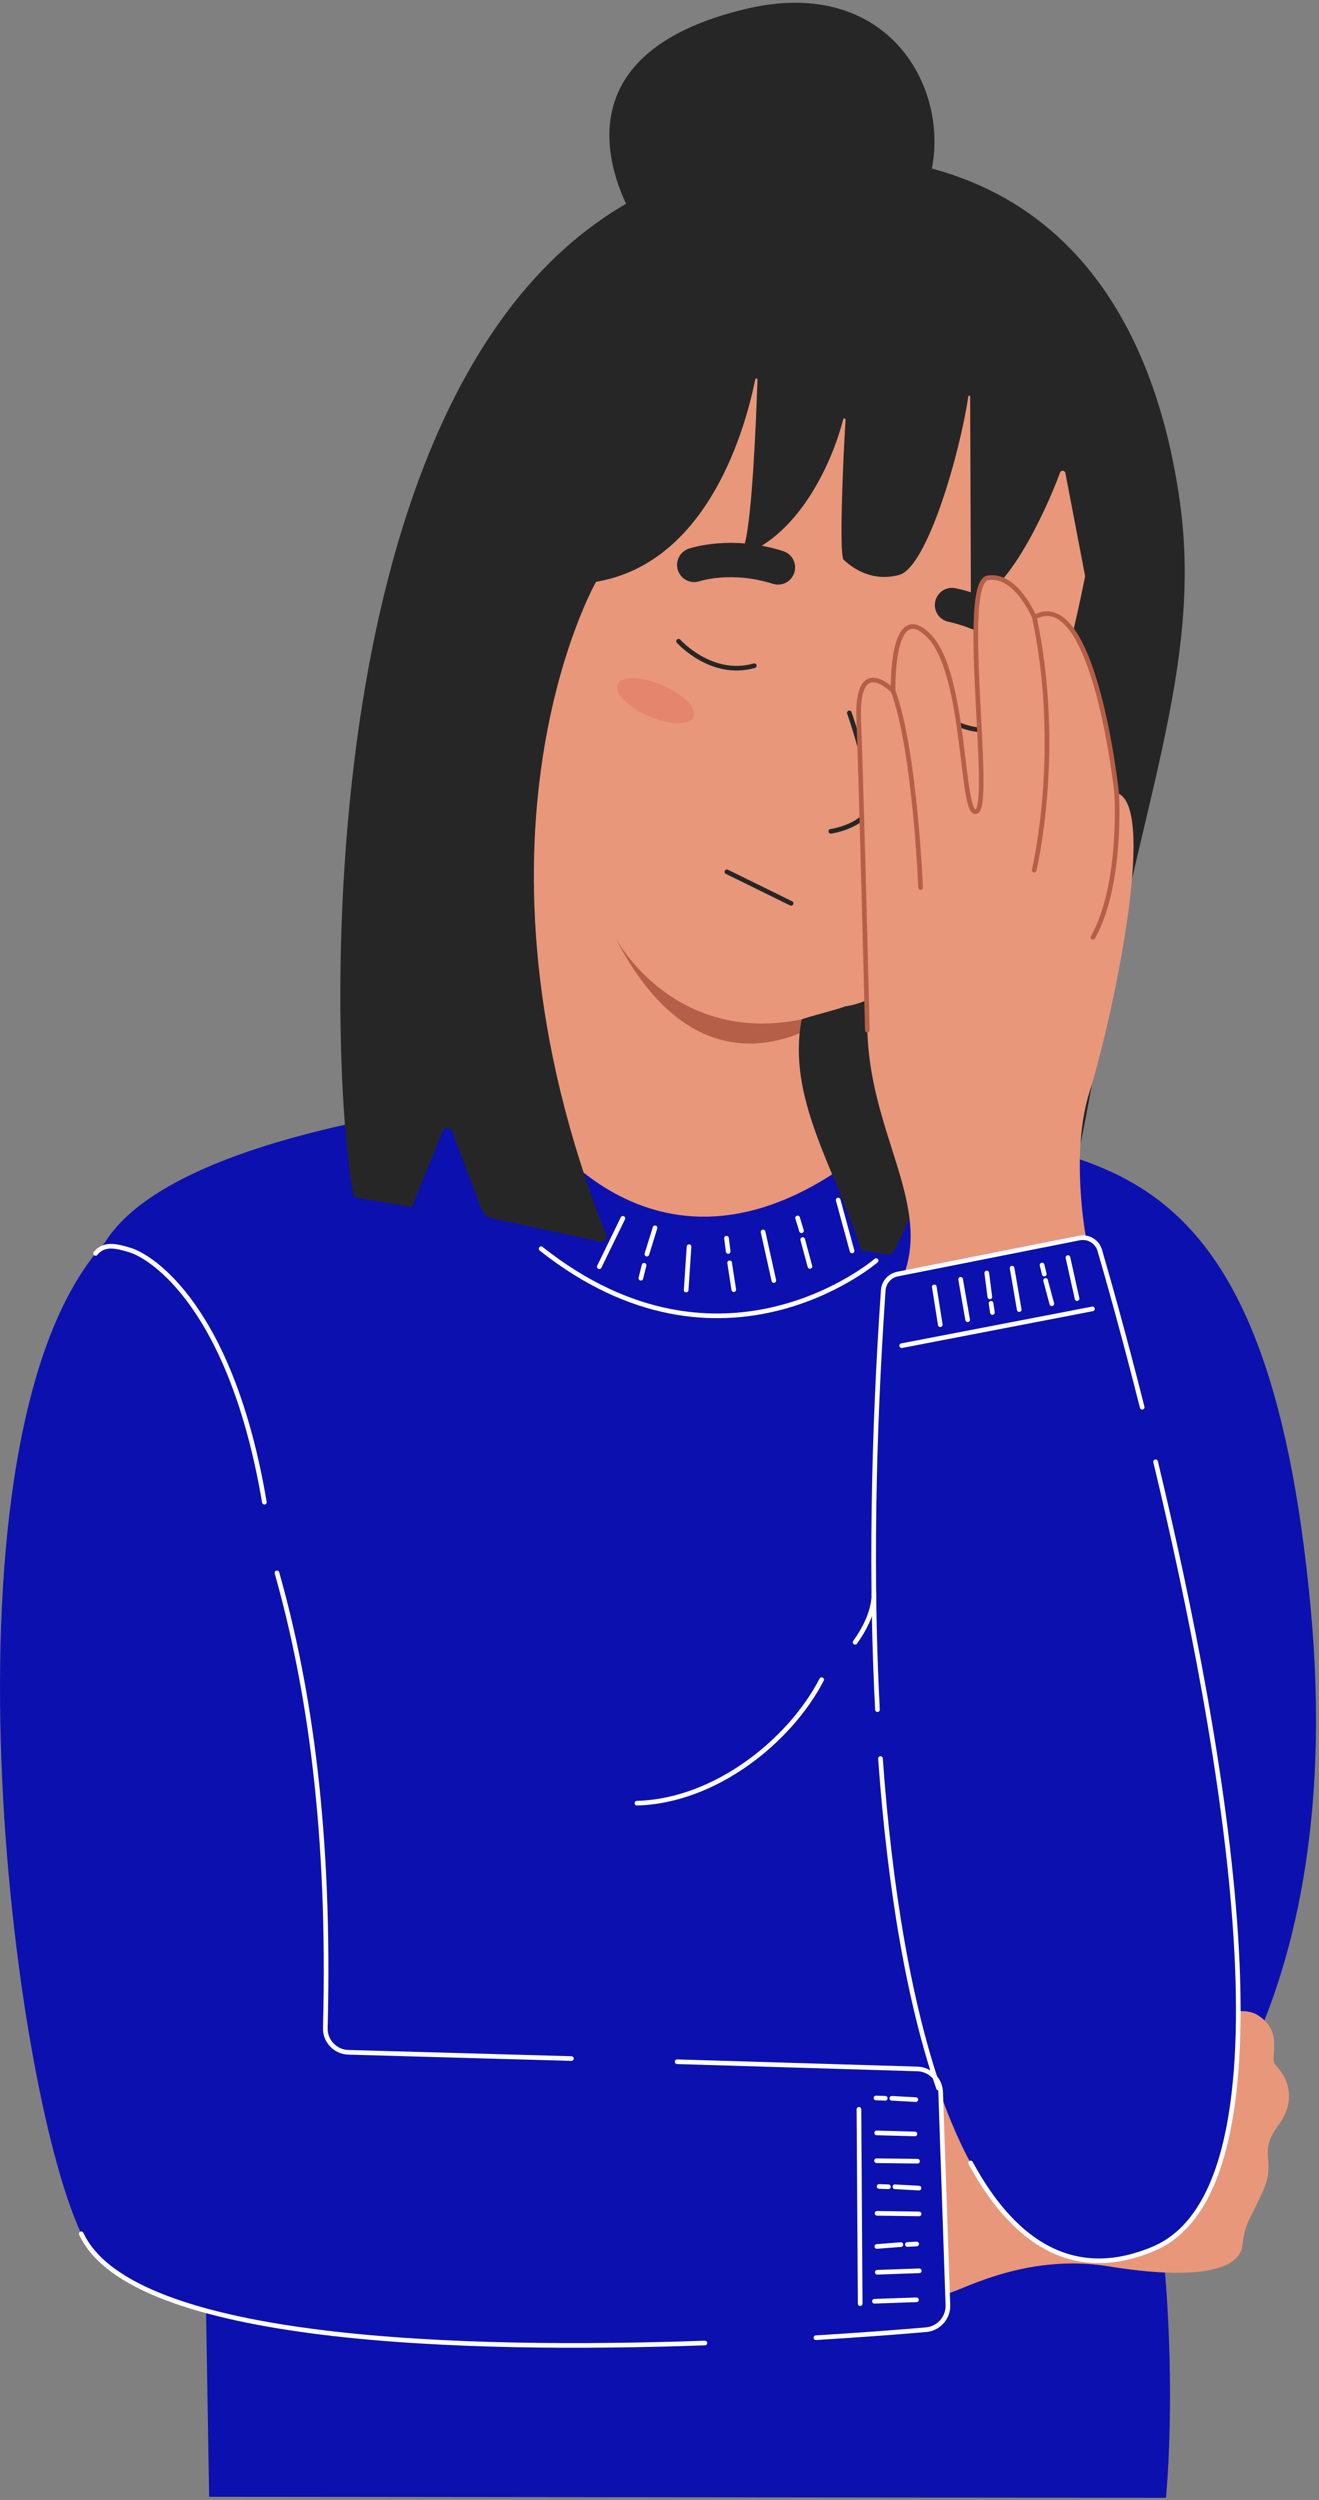
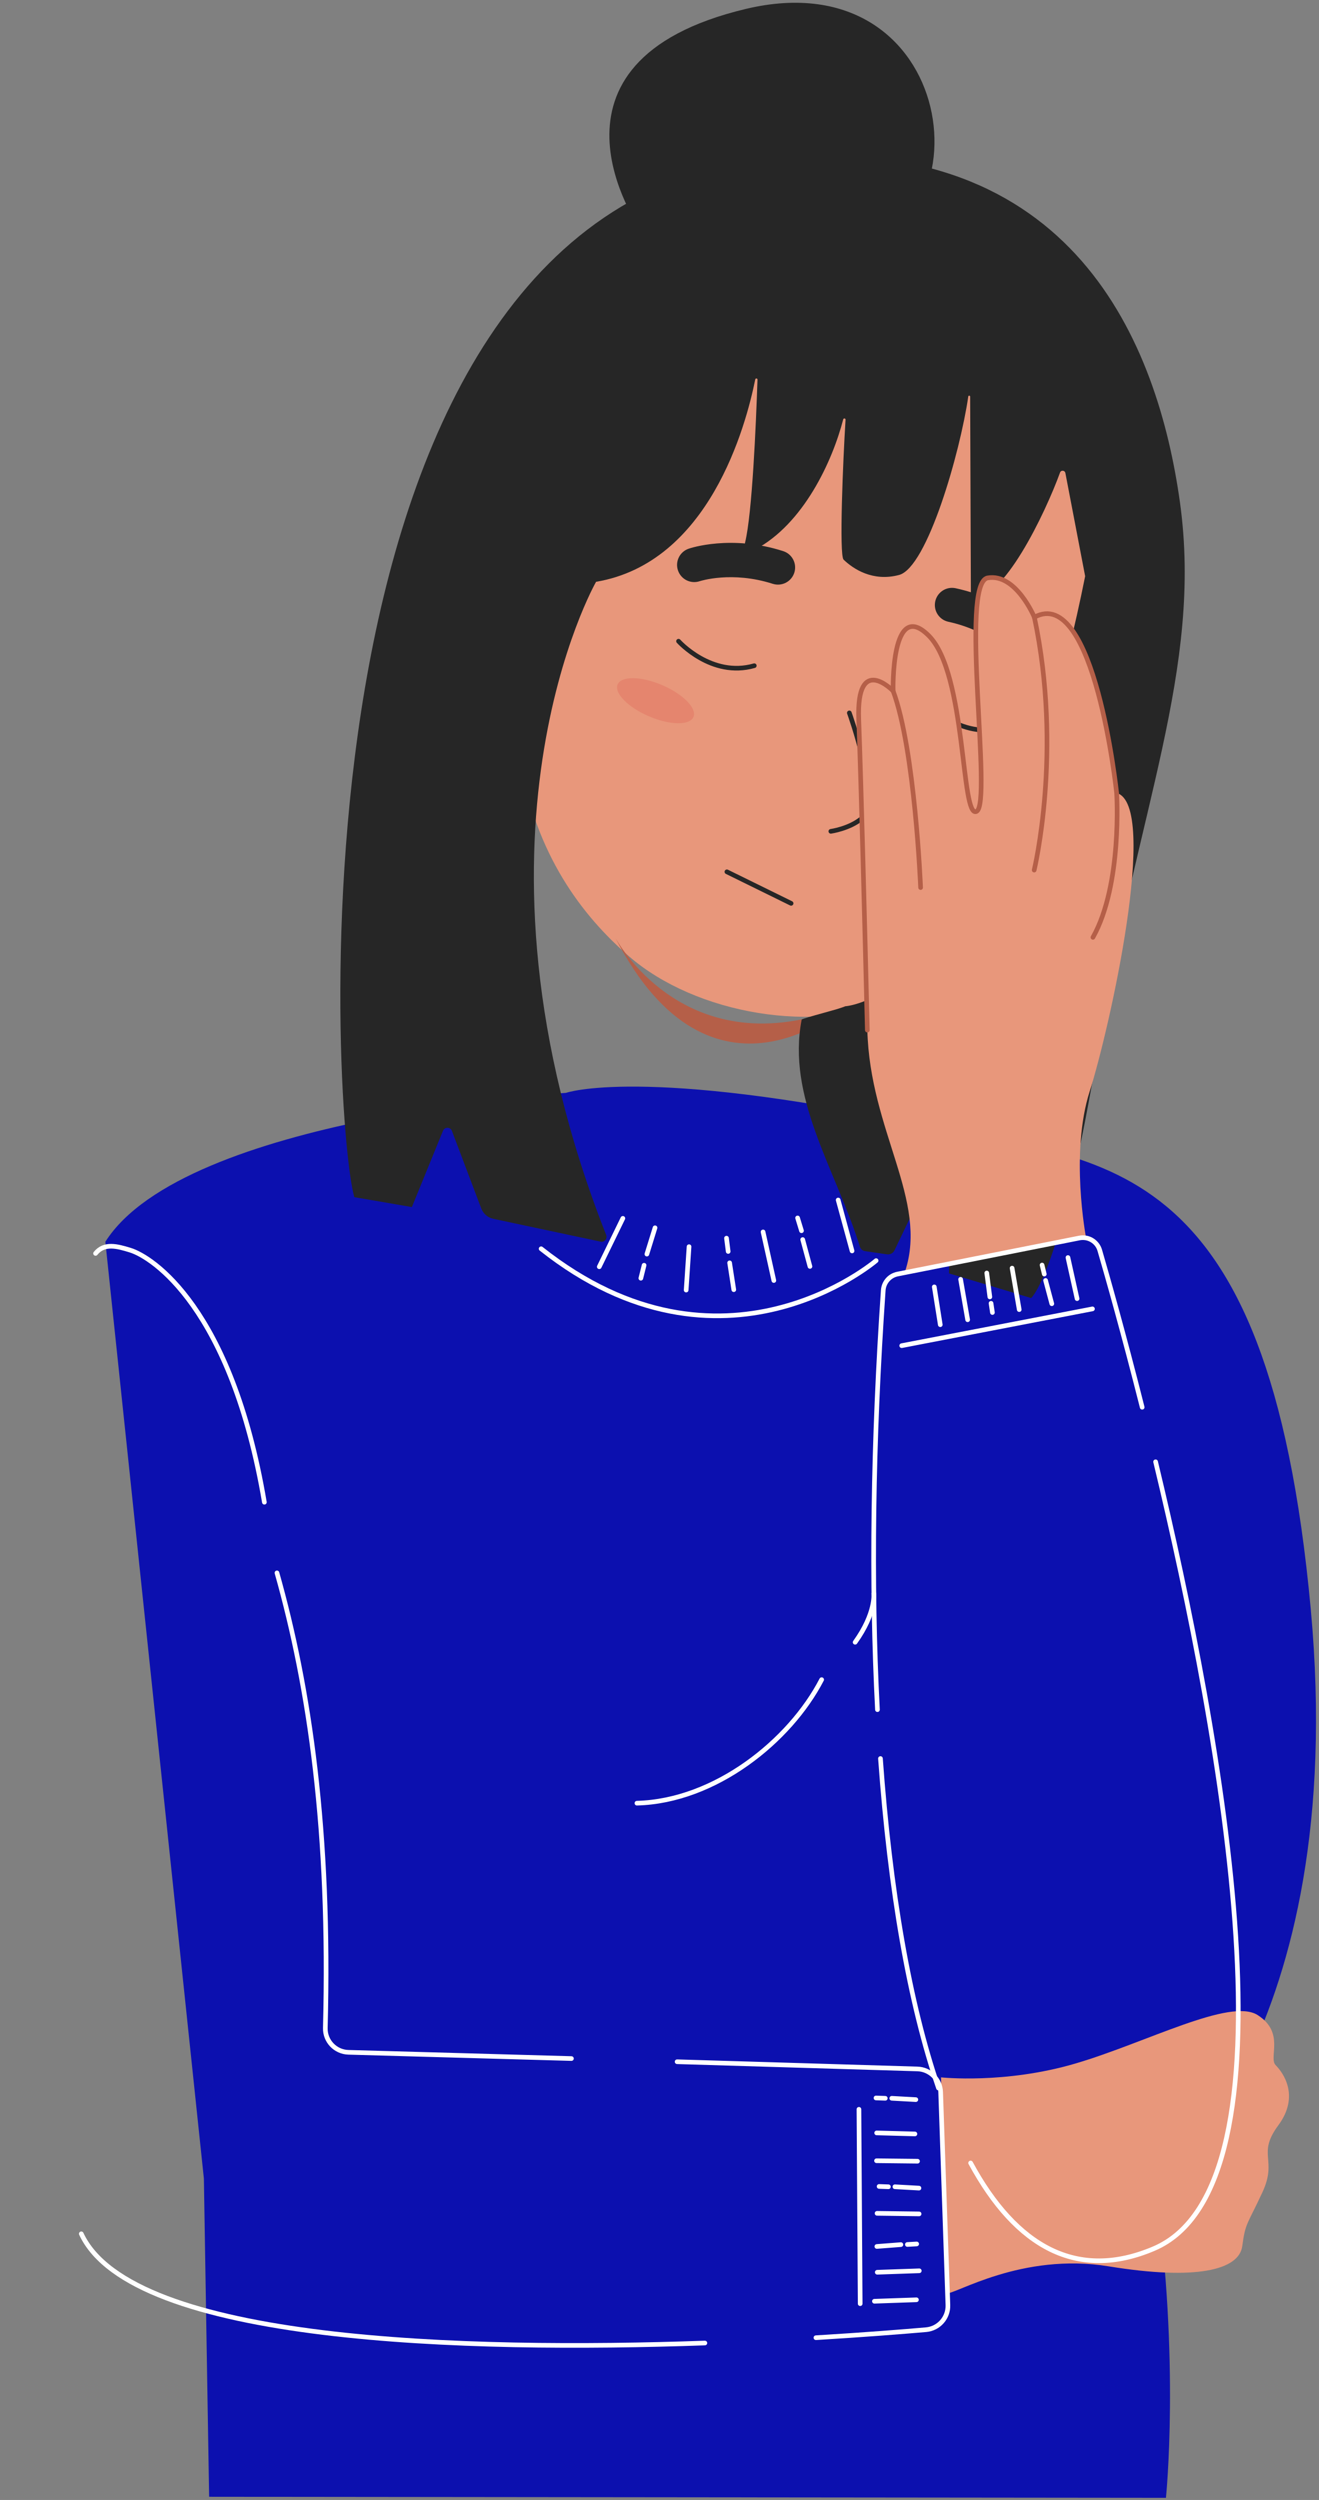
<svg xmlns="http://www.w3.org/2000/svg" width="142" height="269" viewBox="0 0 142 269" fill="none">
  <rect x="0" y="0" width="142" height="269" fill="#808080" stroke="none" />
  <path d="M60.925 117.596C60.925 117.596 19.882 120.15 11.341 133.618L21.949 234.415L22.514 268.658L125.522 268.771C125.522 268.771 127.053 253.918 124.391 235.285C124.391 235.285 145.348 219.184 141.114 173.161C136.498 122.99 118.344 125.065 98.634 120.916C69.108 114.699 60.925 117.596 60.925 117.596Z" fill="#0C10AF" />
-   <path d="M12.011 132.958C12.011 132.958 40.615 150.767 38.091 220.803L101.186 222.696L102.133 250.458C102.133 250.458 17.367 258.894 8.752 240.363C0.759 223.171 -7.461 152.059 12.011 132.958Z" fill="#0C10AF" />
  <path d="M101.308 223.528C101.308 223.528 108.189 224.278 115.81 222.029C123.432 219.78 132.425 214.939 135.394 216.825C138.363 218.712 136.536 221.407 137.335 222.216C138.134 223.025 139.961 225.518 137.621 228.685C135.28 231.852 137.564 232.324 135.908 235.895C134.252 239.466 134.081 239.129 133.738 241.69C133.395 244.25 128.801 245.402 119.383 243.866C109.965 242.33 102.767 246.938 101.925 246.758L101.308 223.528Z" fill="#E8977B" />
  <path d="M124.473 58.465C124.473 58.465 120.223 96.607 96.648 107.427C87.987 111.403 74.917 109.14 67.714 102.899C57.593 94.13 47.827 76.776 63.848 38.516L84.715 26.821C94.917 21.103 107.86 24.387 113.987 34.349C114.051 34.453 114.116 34.558 114.18 34.664C118.902 42.419 123.128 54.343 124.473 58.465Z" fill="#E8977B" />
-   <path d="M52.034 85.482C52.034 85.482 53.252 104.45 57.511 120.512C57.511 120.512 70.555 141.128 92.484 124.325C92.484 124.325 89.42 114.54 91.95 103.234C92.052 102.78 52.034 85.482 52.034 85.482Z" fill="#E8977B" />
  <path d="M66.231 100.881C66.231 100.881 73.721 115.107 90.963 108.28C90.963 108.28 76.635 121.099 66.231 100.881Z" fill="#B55F48" />
  <path d="M104.445 42.68C104.445 42.552 104.261 42.534 104.242 42.66C103.373 48.663 99.829 61.059 96.79 61.868C93.947 62.624 91.842 61.204 90.818 60.218C90.328 59.746 90.756 49.464 91.03 45.161C91.04 45.005 90.817 44.972 90.778 45.123C89.629 49.59 86.506 56.413 81.235 59.165C80.694 59.447 80.07 58.964 80.215 58.371C80.979 55.248 81.386 45.742 81.55 40.848C81.555 40.697 81.337 40.677 81.308 40.825C80.293 45.875 76.321 60.562 64.172 62.602C64.172 62.602 48.402 90.141 65.259 132.884C65.415 133.279 65.075 133.692 64.659 133.604L53.111 131.147C52.515 131.02 52.025 130.6 51.81 130.03L48.653 121.687C48.487 121.248 47.868 121.24 47.691 121.675L44.341 129.883L38.147 128.819C35.727 120.463 29.694 21.796 83.406 16.965C115.668 14.063 124.668 37.088 127.03 54.052C129.522 71.948 122.354 87.394 118.31 112.237C114.266 137.08 111.003 139.671 111.003 139.671L102.172 137.022L102.286 122.052L96.3 134.536C96.152 134.844 95.821 135.02 95.484 134.97L93.118 134.622C92.869 134.585 92.662 134.411 92.585 134.171L92.402 133.608C89.791 125.579 84.698 117.998 86.307 109.715C86.337 109.563 90.936 108.432 90.967 108.28C90.967 108.28 107.712 107.483 116.824 62.001L114.696 50.899C114.639 50.599 114.226 50.56 114.122 50.846C112.571 55.113 107.941 64.911 104.524 64.329L104.445 42.68Z" fill="#262626" />
-   <path d="M96.78 137.06L116.013 133.248C117.088 133.035 118.146 133.674 118.452 134.726C122.413 148.348 145.957 232.732 124.215 241.961C100.75 251.921 90.627 203.637 95.077 138.996C95.143 138.042 95.843 137.246 96.78 137.06Z" fill="#0C10AF" />
  <path d="M84.648 59.445C84.545 59.388 84.435 59.34 84.319 59.303C78.704 57.502 74.316 58.98 74.133 59.044C73.17 59.377 72.659 60.43 72.994 61.392C73.326 62.352 74.373 62.861 75.333 62.535C75.396 62.514 78.821 61.417 83.19 62.819C84.161 63.13 85.2 62.596 85.512 61.626C85.786 60.77 85.405 59.862 84.648 59.445Z" fill="#262626" />
  <path d="M91.437 76.709C91.437 76.709 94.893 86.276 92.782 88.056C91.457 89.173 89.446 89.452 89.446 89.452" stroke="#262626" stroke-width="0.5" stroke-miterlimit="10" stroke-linecap="round" />
  <path d="M102.523 63.254C102.641 63.256 102.76 63.269 102.879 63.295C108.643 64.539 111.706 68.012 111.833 68.159C112.501 68.929 112.418 70.096 111.647 70.763C110.88 71.428 109.719 71.347 109.05 70.584C109.006 70.535 106.587 67.873 102.101 66.905C101.104 66.69 100.471 65.708 100.686 64.711C100.875 63.834 101.659 63.237 102.523 63.254Z" fill="#262626" />
  <path d="M73.049 68.995C73.049 68.995 76.591 72.952 81.204 71.63" stroke="#262626" stroke-width="0.5" stroke-miterlimit="10" stroke-linecap="round" />
  <path d="M99.851 75.658C99.851 75.658 103.393 79.615 108.007 78.293" stroke="#262626" stroke-width="0.5" stroke-miterlimit="10" stroke-linecap="round" />
  <path d="M85.168 97.204L78.256 93.808" stroke="#262626" stroke-width="0.5" stroke-miterlimit="10" stroke-linecap="round" />
  <path d="M68.869 24.581C68.869 24.581 56.363 6.65 80.308 0.957C103.248 -4.497 106.961 25.592 90.331 27.689C73.701 29.786 68.869 24.581 68.869 24.581Z" fill="#262626" />
  <path d="M116.904 133.076C116.904 133.076 115.192 124.062 117.307 117.451C119.423 110.84 124.843 86.644 120.216 85.322C120.216 85.322 117.836 62.845 111.357 66.415C111.357 66.415 109.374 61.655 106.333 62.184C103.292 62.713 106.862 86.38 105.143 87.305C103.424 88.23 104.085 72.497 99.987 68.398C95.888 64.299 96.153 74.348 96.153 74.348C96.153 74.348 92.186 70.249 92.451 77.389C92.715 84.529 93.112 99.998 93.377 110.84C93.641 121.682 99.957 129.118 97.445 136.786L116.904 133.076Z" fill="#E8977B" />
  <path d="M93.375 110.84C93.111 99.998 92.714 84.529 92.449 77.389C92.185 70.249 96.151 74.348 96.151 74.348C96.151 74.348 95.887 64.299 99.985 68.398C104.084 72.497 103.423 88.231 105.141 87.305C106.86 86.379 103.29 62.713 106.331 62.184C109.372 61.655 111.355 66.415 111.355 66.415C117.834 62.845 120.214 85.322 120.214 85.322C120.214 85.322 120.857 95.179 117.662 100.861" stroke="#B55F48" stroke-width="0.5" stroke-miterlimit="10" stroke-linecap="round" />
  <path d="M111.337 93.623C111.337 93.623 114.427 80.86 111.357 66.415" stroke="#B55F48" stroke-width="0.5" stroke-miterlimit="10" stroke-linecap="round" />
  <path d="M99.11 95.504C99.11 95.504 98.502 80.647 96.151 74.348" stroke="#B55F48" stroke-width="0.5" stroke-miterlimit="10" stroke-linecap="round" />
  <path d="M10.288 134.87C11.216 133.711 12.607 134.086 14.026 134.522C16.367 135.241 24.922 140.698 28.462 161.642" stroke="white" stroke-width="0.5" stroke-miterlimit="10" stroke-linecap="round" />
  <path d="M75.886 252.114C50.218 253.018 14.208 252.1 8.751 240.362" stroke="white" stroke-width="0.5" stroke-miterlimit="10" stroke-linecap="round" />
  <path d="M72.896 221.847L98.769 222.623C100.128 222.664 101.221 223.753 101.268 225.112L102.049 248.024C102.096 249.395 101.063 250.561 99.696 250.68C97.245 250.892 93.08 251.226 87.84 251.542" stroke="white" stroke-width="0.5" stroke-miterlimit="10" stroke-linecap="round" />
  <path d="M29.817 169.244C33.312 181.614 35.577 197.038 35.023 218.217C34.986 219.624 36.102 220.793 37.508 220.832L61.52 221.505" stroke="white" stroke-width="0.5" stroke-miterlimit="10" stroke-linecap="round" />
  <path d="M94.32 135.646C94.32 135.646 77.784 149.828 58.256 134.369" stroke="white" stroke-width="0.5" stroke-miterlimit="10" stroke-linecap="round" />
  <path d="M90.235 129.123L91.731 134.603" stroke="white" stroke-width="0.5" stroke-miterlimit="10" stroke-linecap="round" />
  <path d="M85.866 131.052L86.286 132.43" stroke="white" stroke-width="0.5" stroke-miterlimit="10" stroke-linecap="round" />
  <path d="M86.417 133.382L87.197 136.271" stroke="white" stroke-width="0.5" stroke-miterlimit="10" stroke-linecap="round" />
  <path d="M82.15 132.557L83.309 137.786" stroke="white" stroke-width="0.5" stroke-miterlimit="10" stroke-linecap="round" />
  <path d="M78.213 133.23L78.394 134.659" stroke="white" stroke-width="0.5" stroke-miterlimit="10" stroke-linecap="round" />
  <path d="M78.55 135.884L78.997 138.772" stroke="white" stroke-width="0.5" stroke-miterlimit="10" stroke-linecap="round" />
  <path d="M73.87 138.815L74.181 134.144" stroke="white" stroke-width="0.5" stroke-miterlimit="10" stroke-linecap="round" />
  <path d="M68.992 137.54L69.341 136.143" stroke="white" stroke-width="0.5" stroke-miterlimit="10" stroke-linecap="round" />
  <path d="M69.641 134.945L70.519 132.111" stroke="white" stroke-width="0.5" stroke-miterlimit="10" stroke-linecap="round" />
  <path d="M67.055 131.097L64.516 136.305" stroke="white" stroke-width="0.5" stroke-miterlimit="10" stroke-linecap="round" />
  <path d="M92.605 247.881L92.471 226.966" stroke="white" stroke-width="0.5" stroke-miterlimit="10" stroke-linecap="round" />
  <path d="M98.967 244.342L94.443 244.499" stroke="white" stroke-width="0.5" stroke-miterlimit="10" stroke-linecap="round" />
  <path d="M98.686 241.454L97.685 241.511" stroke="white" stroke-width="0.5" stroke-miterlimit="10" stroke-linecap="round" />
  <path d="M96.987 241.525L94.399 241.724" stroke="white" stroke-width="0.5" stroke-miterlimit="10" stroke-linecap="round" />
  <path d="M94.422 238.159L98.948 238.22" stroke="white" stroke-width="0.5" stroke-miterlimit="10" stroke-linecap="round" />
  <path d="M94.642 235.266L95.644 235.301" stroke="white" stroke-width="0.5" stroke-miterlimit="10" stroke-linecap="round" />
  <path d="M96.342 235.3L98.933 235.445" stroke="white" stroke-width="0.5" stroke-miterlimit="10" stroke-linecap="round" />
  <path d="M98.778 232.551L94.364 232.5" stroke="white" stroke-width="0.5" stroke-miterlimit="10" stroke-linecap="round" />
  <path d="M98.497 229.616L94.379 229.506" stroke="white" stroke-width="0.5" stroke-miterlimit="10" stroke-linecap="round" />
  <path d="M98.661 247.462L94.137 247.619" stroke="white" stroke-width="0.5" stroke-miterlimit="10" stroke-linecap="round" />
  <path d="M94.306 225.745L95.308 225.78" stroke="white" stroke-width="0.5" stroke-miterlimit="10" stroke-linecap="round" />
  <path d="M96.005 225.78L98.597 225.924" stroke="white" stroke-width="0.5" stroke-miterlimit="10" stroke-linecap="round" />
  <path d="M88.457 180.733C85.027 187.349 76.978 193.804 68.569 194.026" stroke="white" stroke-width="0.5" stroke-miterlimit="10" stroke-linecap="round" />
  <path d="M94.068 171.467C94.068 171.467 94.32 173.565 92.061 176.711" stroke="white" stroke-width="0.5" stroke-miterlimit="10" stroke-linecap="round" />
  <path d="M94.788 189.222C95.813 203.448 97.904 215.553 101.036 224.678" stroke="white" stroke-width="0.5" stroke-miterlimit="10" stroke-linecap="round" />
  <path d="M124.409 157.291C131.623 187.311 140.276 235.143 124.214 241.961C115.98 245.456 109.389 241.779 104.494 232.741" stroke="white" stroke-width="0.5" stroke-miterlimit="10" stroke-linecap="round" />
  <path d="M117.611 140.838L97.074 144.797" stroke="white" stroke-width="0.5" stroke-miterlimit="10" stroke-linecap="round" />
  <path d="M114.973 135.316L115.955 139.736" stroke="white" stroke-width="0.5" stroke-miterlimit="10" stroke-linecap="round" />
  <path d="M112.186 136.121L112.425 137.095" stroke="white" stroke-width="0.5" stroke-miterlimit="10" stroke-linecap="round" />
  <path d="M112.565 137.778L113.235 140.285" stroke="white" stroke-width="0.5" stroke-miterlimit="10" stroke-linecap="round" />
  <path d="M109.727 140.916L108.959 136.454" stroke="white" stroke-width="0.5" stroke-miterlimit="10" stroke-linecap="round" />
  <path d="M106.842 141.229L106.693 140.237" stroke="white" stroke-width="0.5" stroke-miterlimit="10" stroke-linecap="round" />
  <path d="M106.564 139.552L106.232 136.978" stroke="white" stroke-width="0.5" stroke-miterlimit="10" stroke-linecap="round" />
  <path d="M103.417 137.659L104.174 142.008" stroke="white" stroke-width="0.5" stroke-miterlimit="10" stroke-linecap="round" />
  <path d="M100.583 138.472L101.228 142.541" stroke="white" stroke-width="0.5" stroke-miterlimit="10" stroke-linecap="round" />
  <path d="M94.464 183.963C93.759 170.405 93.961 155.139 95.089 138.835C95.148 137.976 95.779 137.259 96.623 137.092L116.201 133.212C117.17 133.02 118.123 133.592 118.399 134.54C119.213 137.334 120.952 143.449 122.965 151.424" stroke="white" stroke-width="0.5" stroke-miterlimit="10" stroke-linecap="round" />
  <path d="M66.493 73.644C66.095 74.569 67.6 76.105 69.853 77.073C72.107 78.042 74.256 78.077 74.654 77.151C75.052 76.226 73.547 74.69 71.294 73.722C69.04 72.754 66.891 72.719 66.493 73.644Z" fill="#E5856E" />
</svg>